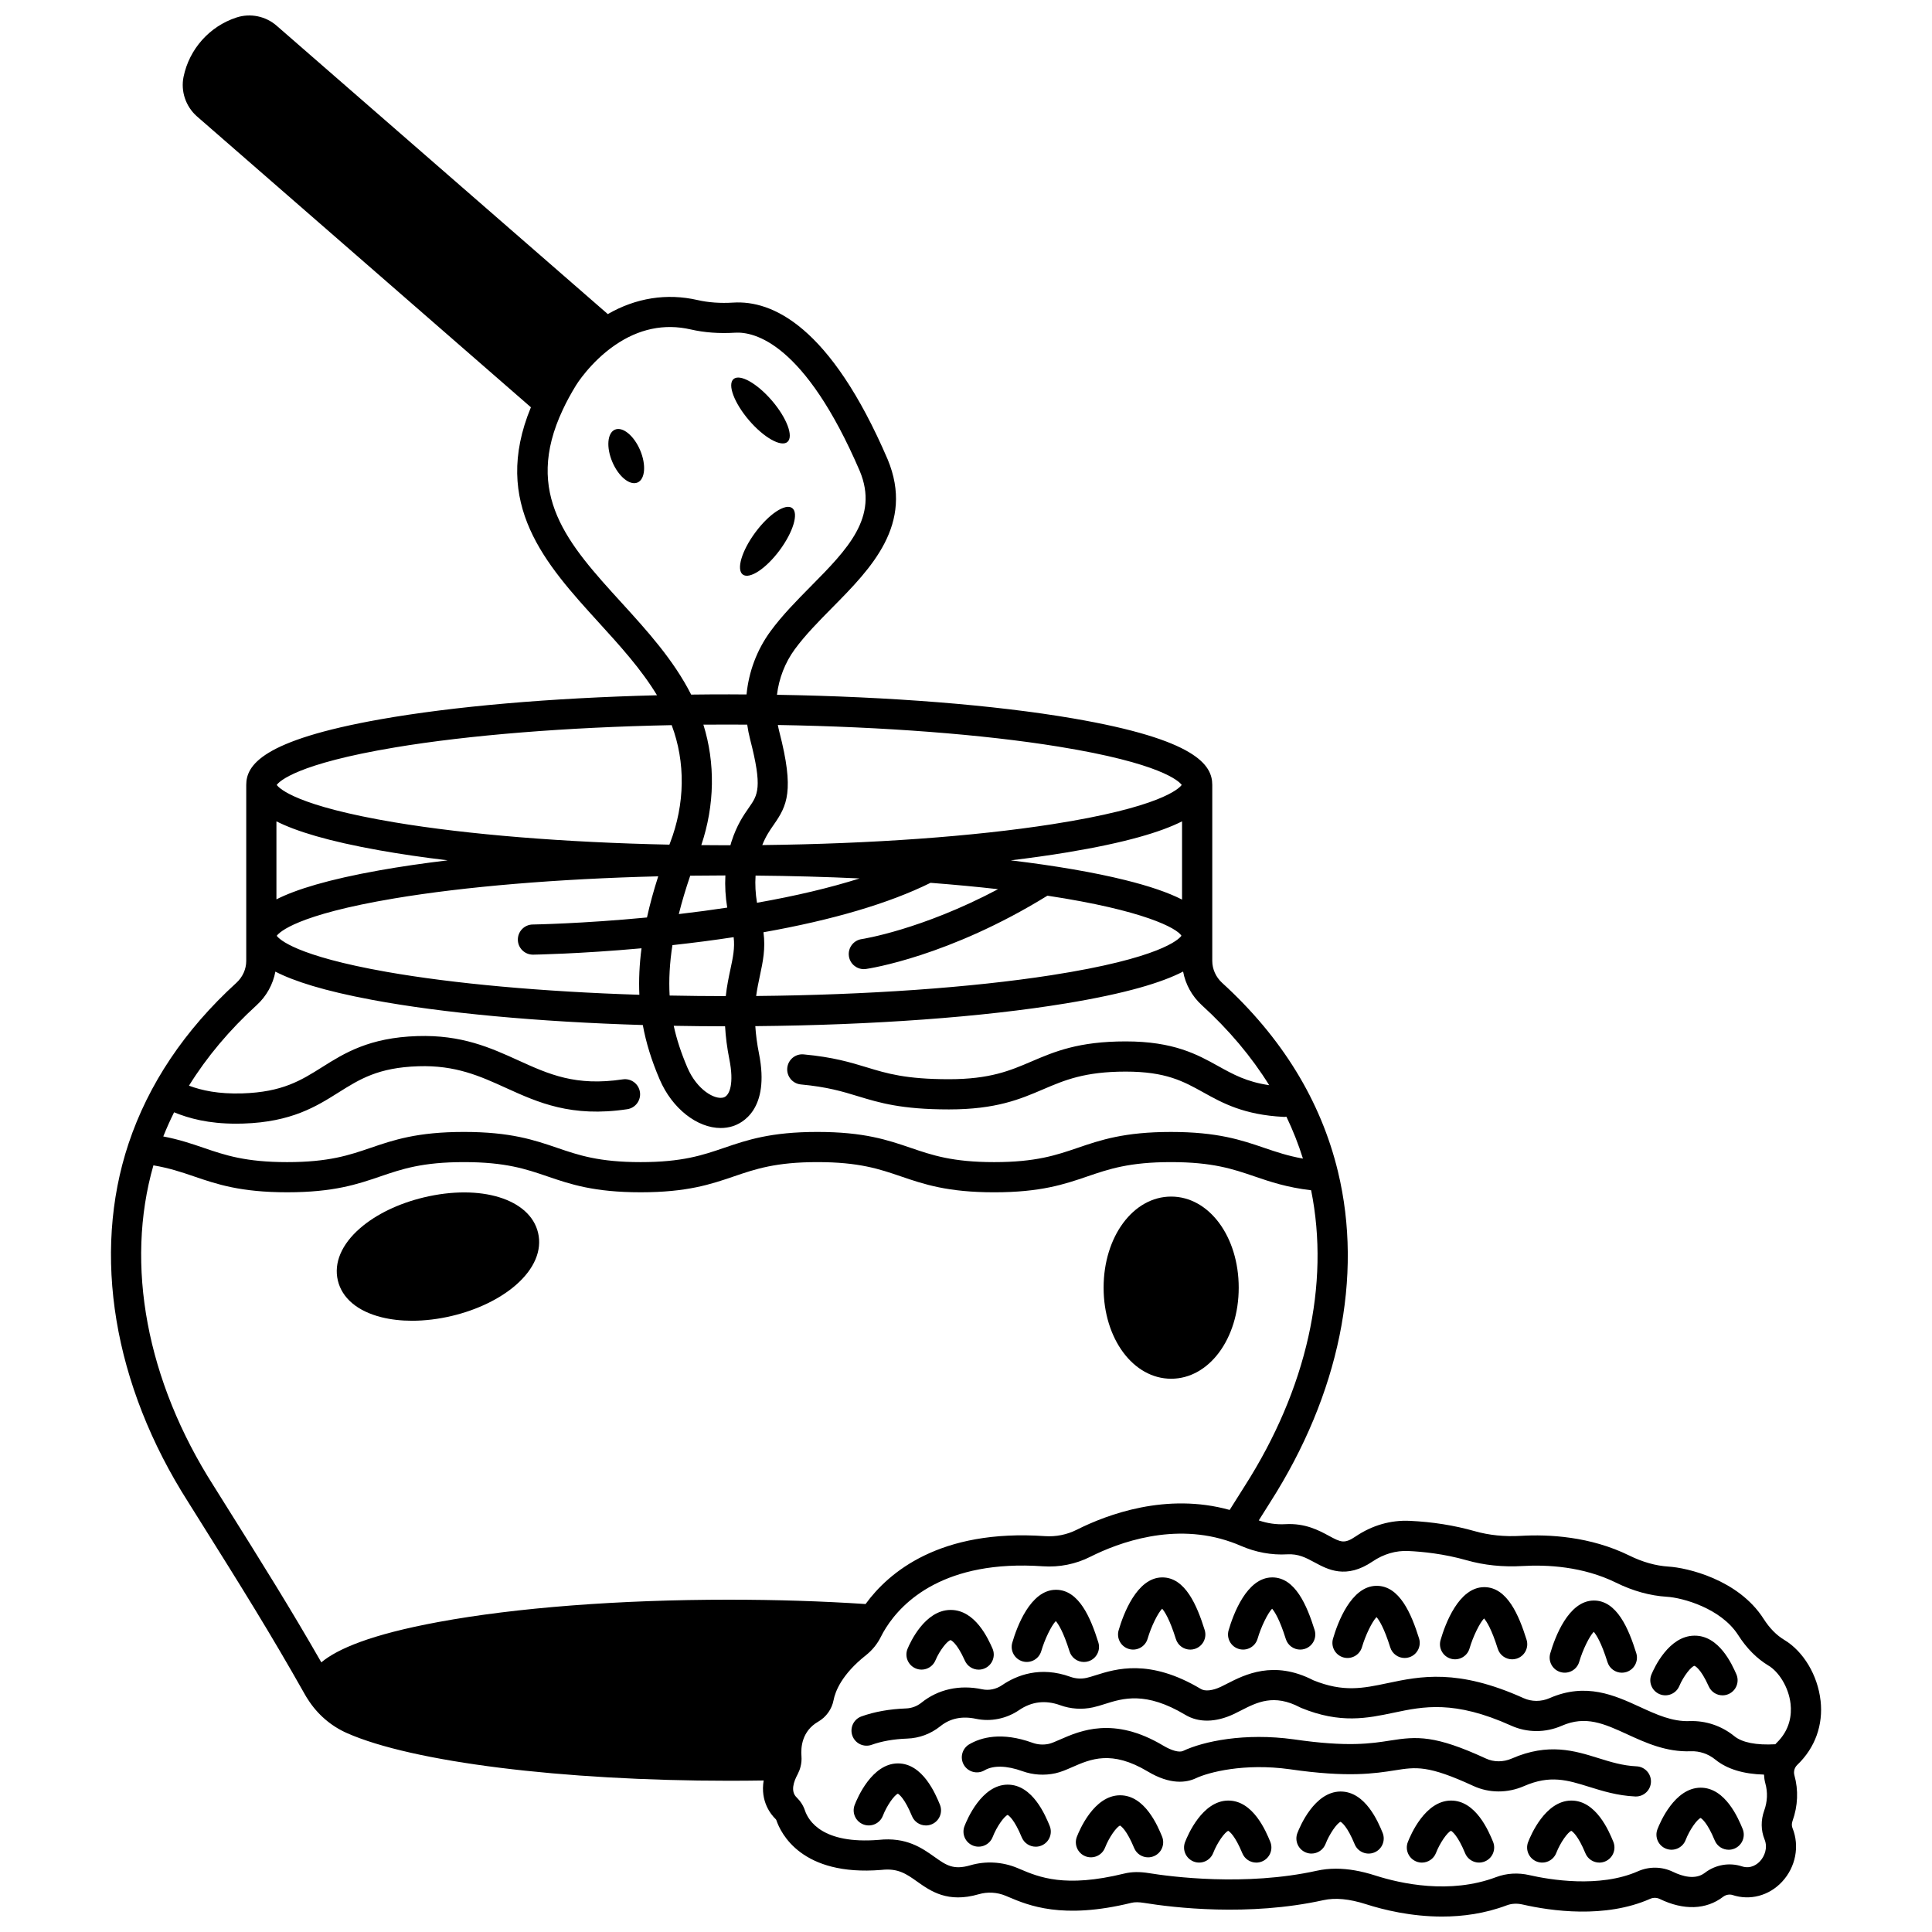
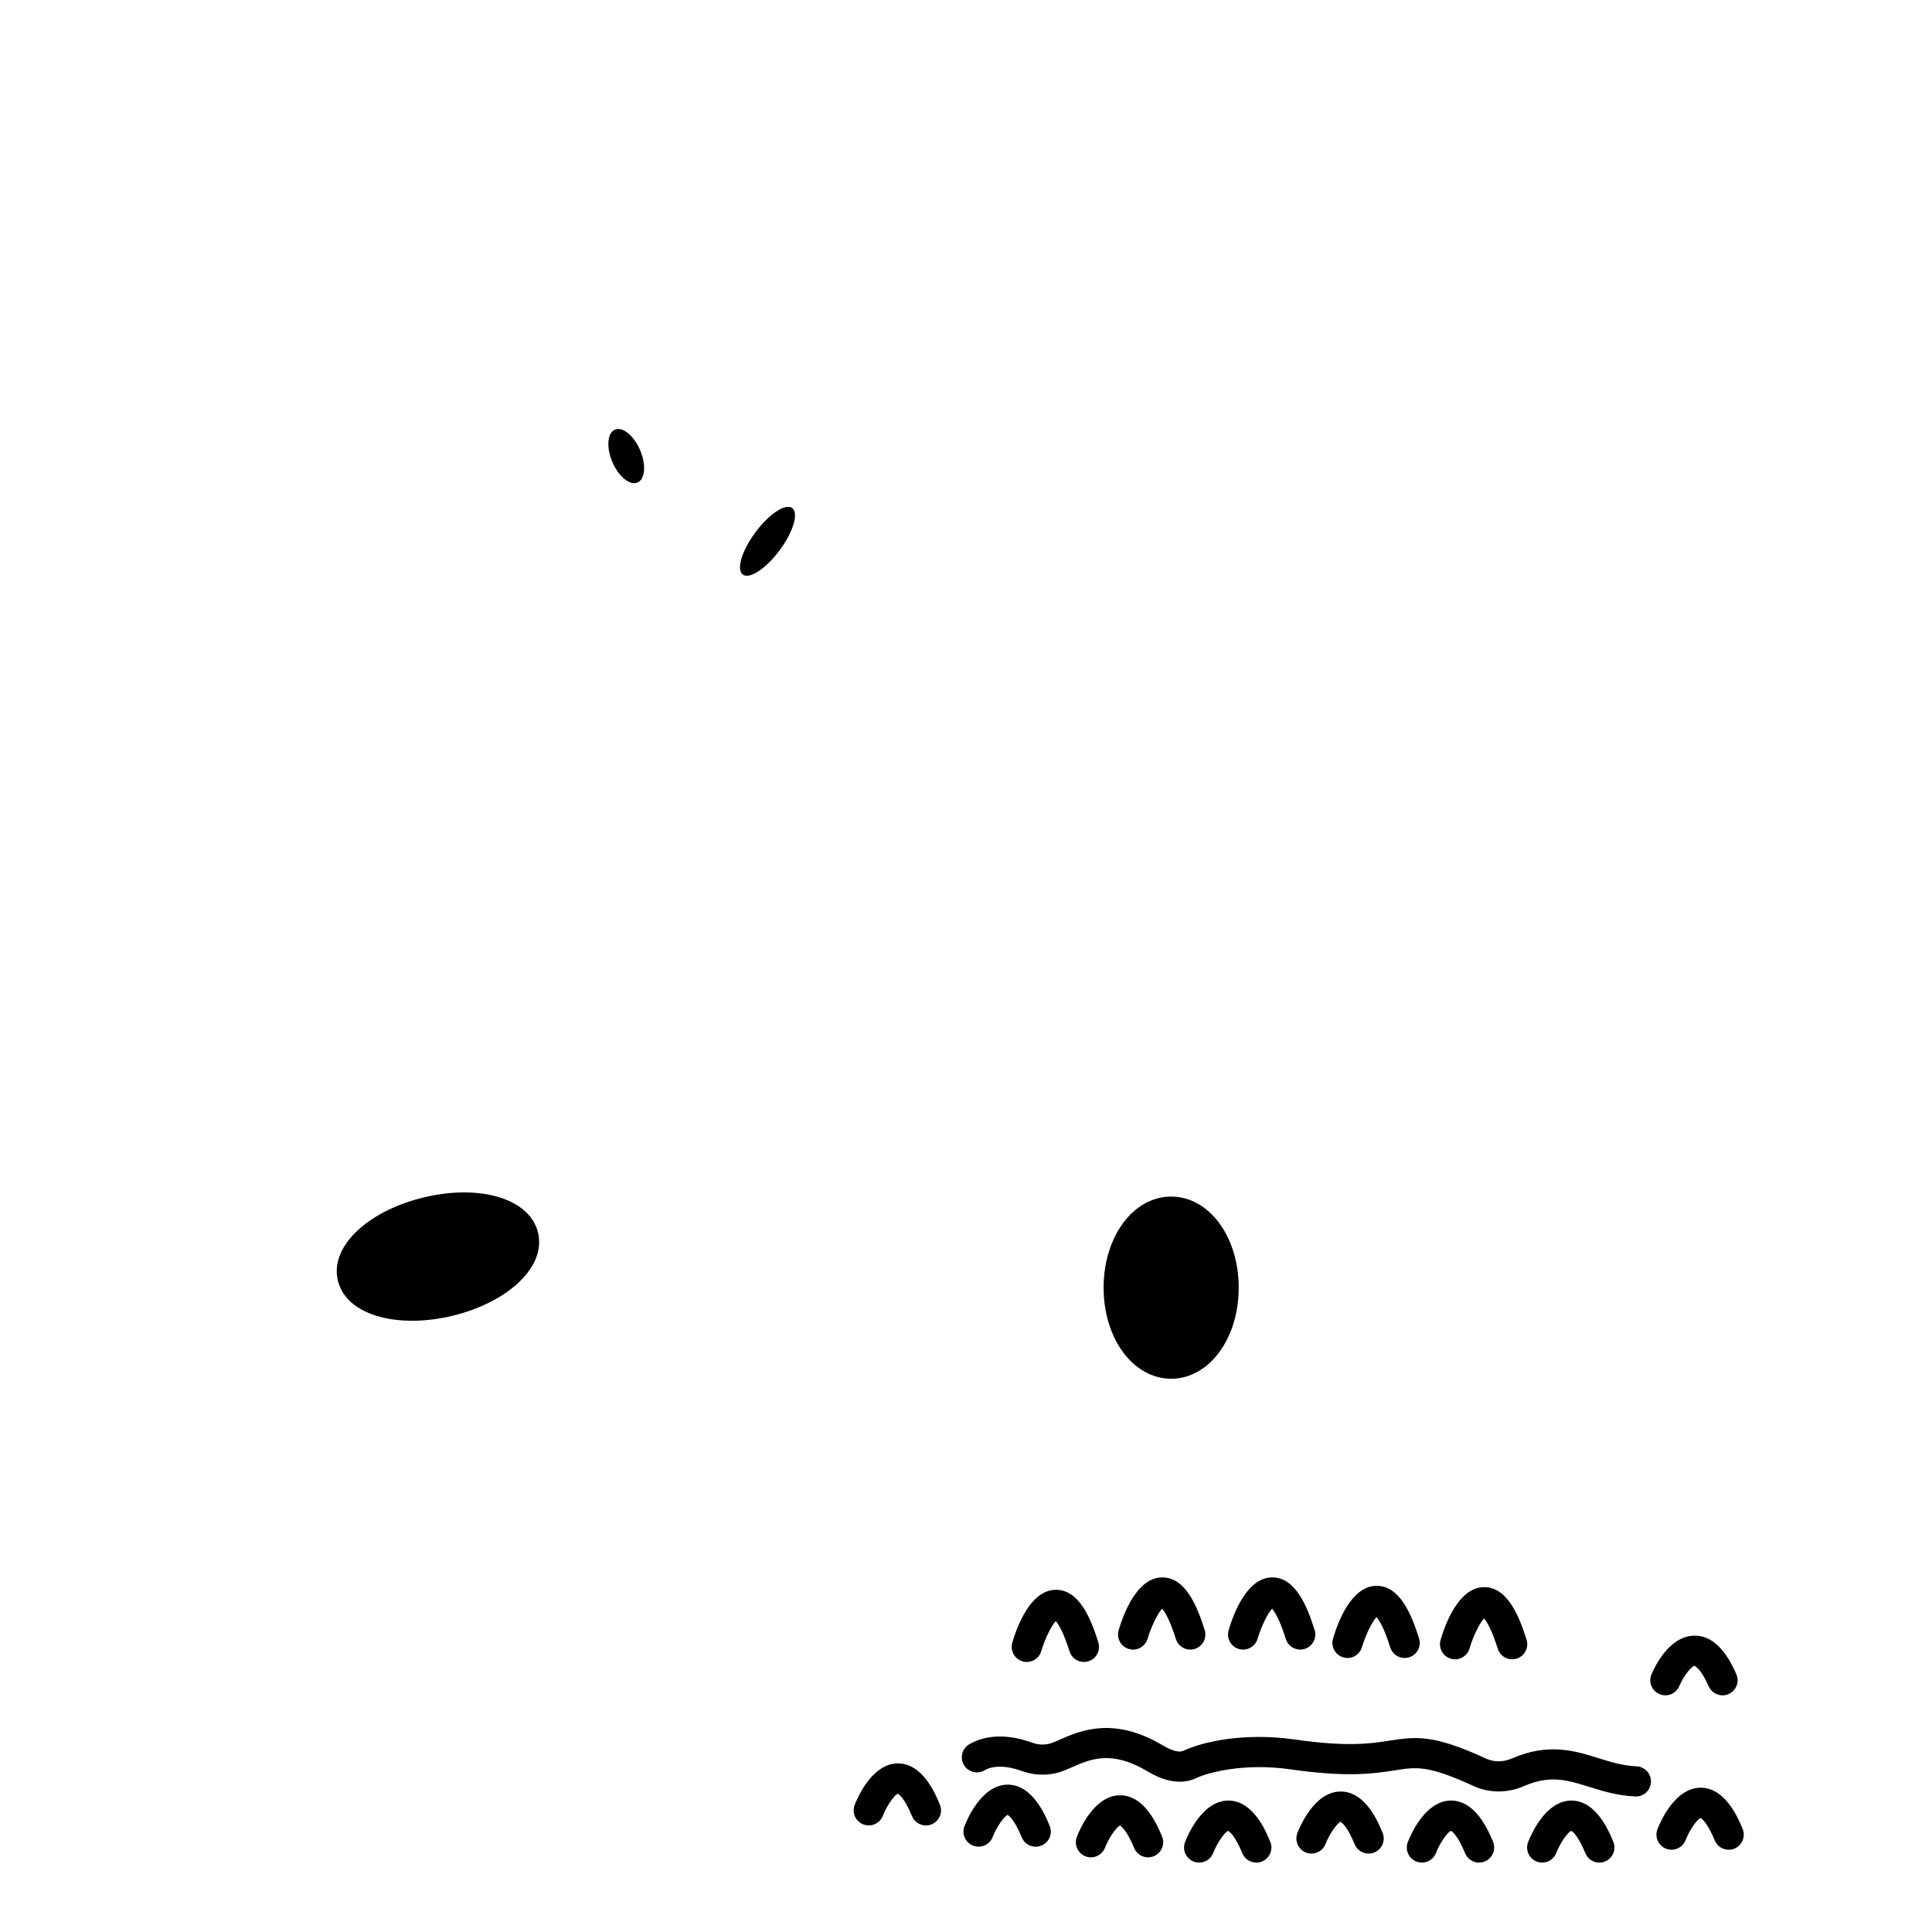
<svg xmlns="http://www.w3.org/2000/svg" width="800px" height="800px" version="1.1" viewBox="144 144 512 512">
  <defs>
    <clipPath id="a">
-       <path d="m173 148.09h454v503.81h-454z" />
-     </clipPath>
+       </clipPath>
  </defs>
  <path d="m344.19 285.07c-3.617 4.867-5.109 9.875-3.34 11.195 1.781 1.309 6.137-1.559 9.758-6.43 3.609-4.867 5.109-9.875 3.328-11.195-1.77-1.32-6.141 1.559-9.746 6.43z" />
-   <path d="m352.68 261.12c1.68-1.441-0.16-6.336-4.098-10.938-3.949-4.598-8.508-7.168-10.188-5.727-1.668 1.441 0.172 6.328 4.109 10.938 3.949 4.598 8.508 7.156 10.176 5.727z" />
  <path d="m306.97 257.86c-2.031 0.859-2.34 4.699-0.691 8.566 1.648 3.879 4.637 6.309 6.668 5.449 2.031-0.871 2.34-4.707 0.691-8.578-1.648-3.867-4.629-6.305-6.668-5.438z" />
  <g clip-path="url(#a)">
    <path d="m626.46 594.66c-0.754-6.707-4.519-13.012-9.605-16.07-2.062-1.234-3.91-3.113-5.488-5.59-6.723-10.512-20.449-13.551-25.16-13.832-3.402-0.215-6.906-1.195-10.41-2.926-10.367-5.098-21.371-5.652-28.781-5.223-4.305 0.254-8.402-0.164-12.195-1.242-5.426-1.543-11.223-2.465-17.23-2.738-5.035-0.238-9.977 1.191-14.328 4.133-3.008 2.043-3.957 1.527-7.113-0.176-2.641-1.43-6.254-3.375-11.512-3.074-2.371 0.137-4.738-0.203-7.051-0.996 0.98-1.551 1.988-3.152 3.039-4.828 18.289-28.637 24.664-59.742 17.953-87.582-4.519-18.762-14.852-35.602-30.699-50.047-1.664-1.523-2.617-3.644-2.617-5.816v-46.645c0-5.254-4.195-12.004-36.895-17.621-20.793-3.57-48.523-5.773-78.465-6.262 0.527-4.344 2.133-8.516 4.699-12.027 2.766-3.789 6.434-7.504 9.984-11.098 10.219-10.344 21.801-22.07 14.652-39.262-15.262-35.492-30.664-42.191-40.91-41.547-3.414 0.211-6.606-0.016-9.477-0.676-8.164-1.867-16.324-0.57-23.777 3.723l-87.676-76.348c-2.922-2.606-7.043-3.465-10.746-2.246-7.133 2.336-12.5 8.355-14.012 15.727-0.77 3.82 0.562 7.805 3.504 10.43l88.551 77.133c-10.594 25.652 3.945 41.625 18.027 57.086 5.547 6.09 11.234 12.344 15.391 19.234-28.113 0.699-53.949 2.938-73.32 6.371-31.5 5.586-35.539 12.227-35.539 17.387v46.645c0 2.176-0.957 4.293-2.625 5.812-13.684 12.48-23.293 26.812-28.566 42.602-9.773 29.344-4.004 63.977 15.809 94.996l2.766 4.414c11.371 18.137 18.879 30.121 28.227 46.684 0.207 0.367 0.438 0.766 0.727 1.184 2.527 3.969 6.109 7.062 10.359 8.941 17.316 7.672 57.066 12.629 101.27 12.629 3.148 0 6.113-0.027 9.156-0.074-0.945 5.602 1.992 9.09 3.133 10.188 0.168 0.168 0.211 0.27 0.219 0.301 1.188 3.531 6.715 14.93 27.805 13.215 0.039-0.004 0.078-0.008 0.117-0.012 4.348-0.484 6.562 1.086 9.363 3.074 3.625 2.57 8.137 5.769 16.363 3.379 2.332-0.68 4.863-0.531 7.121 0.406l0.672 0.285c5.363 2.273 14.336 6.078 32.652 1.59 0.879-0.219 1.988-0.211 3.379 0.016 7.676 1.242 27.66 3.66 47.496-0.723 3.172-0.699 6.883-0.348 11.344 1.082 4.613 1.477 11.891 3.262 20.113 3.262 5.465 0 11.348-0.789 17.145-2.977 1.285-0.484 2.738-0.559 4.215-0.215 7.484 1.707 21.824 3.785 33.797-1.508 0.824-0.363 1.75-0.348 2.547 0.039 6.336 3.07 12.301 2.863 16.789-0.582 0.707-0.543 1.688-0.727 2.481-0.469 4.652 1.531 9.684 0.188 13.125-3.5 3.625-3.883 4.711-9.48 2.766-14.262-0.223-0.539-0.215-1.223 0.02-1.875 1.422-3.973 1.59-8.164 0.492-12.098-0.273-1 0.02-2.039 0.797-2.781 4.688-4.5 6.867-10.547 6.141-17.02zm-288.89-193.8c-0.449 2.102-0.938 4.41-1.234 7.125-5.023-0.004-10.008-0.059-14.879-0.156-0.234-4.199 0.004-8.613 0.742-13.359 5.609-0.613 11.043-1.32 16.227-2.113 0.34 2.891-0.184 5.367-0.855 8.504zm-1.797 33.973c-2.289 0.707-7.062-1.961-9.617-7.938-1.66-3.879-2.836-7.477-3.613-11.047 4.465 0.082 9.023 0.125 13.609 0.133 0.156 2.773 0.52 5.668 1.141 8.785 1.25 6.242 0.137 9.555-1.52 10.066zm0.949-50.305c-4.133 0.625-8.414 1.199-12.832 1.711 0.812-3.246 1.82-6.644 3.027-10.172 3.172-0.039 6.281-0.062 9.316-0.066-0.148 2.797 0.016 5.664 0.488 8.527zm1.113-17.457c-0.098 0.305-0.176 0.617-0.266 0.926h-1.906c-1.902-0.004-3.84-0.016-5.809-0.035 3.555-10.586 3.731-21.727 0.551-31.922 2.199-0.02 4.465-0.027 6.848-0.027 1.602 0 3.18 0.016 4.766 0.027 0.18 1.293 0.438 2.594 0.77 3.891 3.324 12.871 2.031 14.723-0.312 18.082-1.426 2.047-3.207 4.594-4.641 9.059zm6.398 8.969c9.418 0.086 18.637 0.336 27.566 0.754-7.836 2.481-16.914 4.637-27.188 6.449-0.406-2.434-0.531-4.856-0.379-7.203zm1.156 26.492c0.781-3.648 1.52-7.144 0.938-11.473 18.445-3.277 33.32-7.68 44.281-13.102 6.551 0.508 12.496 1.074 17.891 1.688-20.375 10.793-35.91 13.191-36.145 13.227-2.184 0.316-3.699 2.34-3.387 4.527 0.285 1.992 1.996 3.43 3.953 3.43 0.188 0 0.383-0.016 0.574-0.039 0.895-0.129 21.973-3.309 48.086-19.426 25.582 3.875 34.309 8.625 35.516 10.613-0.676 0.957-5.516 5.961-34.539 10.469-21.219 3.293-48.824 5.231-78.172 5.504 0.27-1.953 0.641-3.707 1.004-5.418zm96.738-25.316c-8.188-2.031-18.445-3.789-30.266-5.215 5.231-0.633 10.207-1.328 14.855-2.098 15.57-2.578 24.938-5.406 30.539-8.234v20.73c-3.676-1.879-8.664-3.582-15.129-5.184zm-91.594-39.273c-0.156-0.605-0.281-1.211-0.395-1.812 28.086 0.473 54.34 2.484 74.336 5.723 27.23 4.406 31.984 9.184 32.691 10.156-0.723 0.996-5.664 5.949-34.344 10.422-20.863 3.254-47.965 5.195-76.812 5.519 0.938-2.363 1.992-3.887 3.016-5.356 3.57-5.102 5.547-9.023 1.508-24.652zm-41.898-34.309c-13.988-15.355-26.066-28.621-15.473-51.094 0.949-2.039 2.117-4.191 3.488-6.43 0.035-0.062 3.742-6.094 10.238-10.586 6.359-4.402 13.145-5.824 20.16-4.219 3.617 0.832 7.574 1.121 11.762 0.863 5.059-0.305 18.406 2.641 33.047 36.68 5.09 12.238-3.281 20.715-12.977 30.527-3.754 3.801-7.641 7.734-10.754 12.004-3.539 4.856-5.711 10.652-6.285 16.66-1.531-0.012-3.047-0.027-4.59-0.027-3.566 0-6.891 0.02-10.09 0.062-4.664-9.211-11.699-16.945-18.527-24.441zm-59.961 38.438c19.535-3.266 45.488-5.348 73.328-5.902 3.695 9.82 3.547 20.891-0.441 31.238-0.055 0.145-0.109 0.285-0.164 0.43-27.691-0.574-53.484-2.664-72.891-5.918-25.895-4.344-30.477-8.953-31.168-9.906 0.691-0.965 5.293-5.59 31.336-9.941zm36.555 54.922h0.059c0.133-0.004 12.254-0.195 28.719-1.688-0.562 4.297-0.75 8.383-0.57 12.32-25.625-0.812-49.27-2.949-66.98-6.07-24.082-4.246-28.441-8.629-29.117-9.559 0.691-0.957 5.269-5.562 31.141-9.906 18.719-3.141 43.383-5.199 69.953-5.856-1.219 3.797-2.207 7.41-2.981 10.906-17.23 1.652-30.145 1.859-30.281 1.863-2.207 0.031-3.973 1.848-3.938 4.059 0.031 2.176 1.816 3.93 3.996 3.93zm-67.973-35.328c5.207 2.625 13.684 5.262 27.375 7.695 5.504 0.98 11.547 1.859 18.008 2.637-6.469 0.781-12.52 1.66-18.031 2.641-13.676 2.438-22.148 5.07-27.352 7.695zm-27.117 77.109c3.981 1.625 9.074 3.012 16.434 3.012 0.617 0 1.254-0.012 1.902-0.031 12.785-0.41 19.375-4.551 25.188-8.207 5.672-3.566 10.57-6.644 21.195-6.981 9.887-0.324 16.359 2.621 23.203 5.731 8.52 3.871 17.332 7.875 32.164 5.652 2.184-0.328 3.688-2.363 3.363-4.547-0.328-2.184-2.359-3.688-4.547-3.363-12.488 1.871-19.523-1.324-27.668-5.023-7.379-3.352-15.012-6.82-26.766-6.445-12.793 0.402-19.383 4.547-25.195 8.203-5.672 3.566-10.566 6.644-21.184 6.984-6.367 0.195-10.758-0.781-14.148-2.043 4.715-7.606 10.707-14.746 17.945-21.348 2.602-2.371 4.32-5.508 4.953-8.879 4.918 2.539 12.859 5.094 25.598 7.477 18.641 3.488 44.023 5.84 71.773 6.676 0.863 4.703 2.301 9.359 4.457 14.395 3.324 7.781 9.992 12.898 16.191 12.898 1.066 0 2.125-0.152 3.144-0.469 2.394-0.742 9.984-4.328 6.996-19.27-0.516-2.59-0.824-4.981-0.973-7.258 31.172-0.273 60.262-2.394 82.285-6.023 16.012-2.637 25.508-5.547 31.086-8.441 0.625 3.371 2.34 6.512 4.945 8.895 7.211 6.57 13.172 13.66 17.867 21.215-5.965-0.875-9.516-2.844-13.508-5.059-5.519-3.066-11.773-6.543-24.52-6.543-12.531 0-18.867 2.711-24.996 5.332-5.637 2.41-10.957 4.688-21.852 4.688-11.434 0-16.438-1.523-21.738-3.137-4.379-1.332-8.902-2.711-16.746-3.441-2.207-0.215-4.148 1.41-4.356 3.609-0.207 2.199 1.41 4.148 3.609 4.356 7.035 0.66 10.98 1.859 15.16 3.133 5.629 1.711 11.445 3.484 24.066 3.484 12.531 0 18.867-2.711 24.996-5.332 5.637-2.41 10.957-4.688 21.848-4.688 10.676 0 15.289 2.566 20.637 5.535 5.004 2.781 10.68 5.934 21.238 6.465 0.066 0.004 0.137 0.004 0.203 0.004 0.18 0 0.352-0.027 0.527-0.051 1.727 3.609 3.188 7.309 4.375 11.098-4.004-0.715-7.074-1.758-10.27-2.848-6.066-2.07-12.34-4.211-24.711-4.211-12.375 0-18.648 2.141-24.715 4.211-5.699 1.945-11.082 3.785-22.133 3.785-11.047 0-16.43-1.84-22.129-3.785-6.066-2.07-12.34-4.215-24.715-4.215s-18.648 2.141-24.715 4.215c-5.699 1.945-11.082 3.785-22.129 3.785-11.043 0-16.422-1.836-22.121-3.785-6.066-2.07-12.34-4.215-24.715-4.215s-18.648 2.141-24.715 4.215c-5.695 1.945-11.078 3.785-22.121 3.785-11.047 0-16.43-1.836-22.129-3.785-3.195-1.09-6.477-2.211-10.703-3.019 0.867-2.16 1.816-4.297 2.863-6.394zm147.07 129.16c-29.078 0-56.449 2.102-77.07 5.922-17.855 3.305-26.688 7.102-30.988 10.68-8.254-14.395-15.414-25.828-25.742-42.305l-2.781-4.441c-17.797-27.859-23.527-58.613-15.973-84.961 4.231 0.715 7.422 1.793 10.746 2.926 6.066 2.07 12.336 4.211 24.711 4.211 12.367 0 18.641-2.141 24.703-4.211 5.699-1.945 11.082-3.785 22.133-3.785 11.047 0 16.43 1.84 22.129 3.785 6.062 2.07 12.336 4.211 24.703 4.211 12.375 0 18.648-2.141 24.715-4.211 5.699-1.945 11.082-3.785 22.133-3.785 11.047 0 16.43 1.84 22.129 3.785 6.066 2.07 12.34 4.215 24.715 4.215s18.648-2.141 24.715-4.215c5.699-1.945 11.082-3.785 22.129-3.785s16.43 1.836 22.129 3.781c4.211 1.438 8.559 2.914 15.016 3.68 5.035 24.93-1.152 52.625-17.602 78.387-1.398 2.231-2.723 4.328-3.988 6.328-16.75-4.66-32.414 1.172-40.527 5.254-2.59 1.305-5.508 1.891-8.438 1.691-27.898-1.938-41.441 9.633-47.52 17.992-11.52-0.758-23.672-1.148-36.176-1.148zm277.57 37.984c-0.109 0.105-0.195 0.223-0.301 0.328-5.031 0.281-8.781-0.445-10.871-2.148-3.356-2.731-7.551-4.141-11.836-3.992-4.621 0.18-8.766-1.727-13.16-3.746-6.703-3.078-14.301-6.562-23.953-2.34-2.234 0.977-4.746 0.977-6.902 0-17.473-7.879-27.352-5.801-36.066-3.965-6.516 1.371-11.672 2.457-19.645-0.77-10.5-5.426-18.238-1.461-22.871 0.91-0.574 0.293-1.125 0.578-1.645 0.824-2.191 1.031-4.164 1.246-5.285 0.574-13.633-8.145-22.559-5.32-27.895-3.637-0.93 0.293-1.73 0.547-2.387 0.691-1.445 0.316-2.934 0.219-4.312-0.281-8.016-2.894-14.25-0.398-18.082 2.211-1.574 1.078-3.496 1.48-5.273 1.098-5.961-1.27-11.68-0.012-16.098 3.547-1.188 0.949-2.598 1.477-4.094 1.527-4.402 0.168-8.379 0.879-11.809 2.113-2.078 0.746-3.156 3.039-2.406 5.117 0.746 2.078 3.039 3.156 5.117 2.406 2.656-0.957 5.82-1.512 9.391-1.645 3.215-0.109 6.258-1.238 8.809-3.281 2.59-2.086 5.762-2.746 9.426-1.965 3.91 0.836 8.086-0.012 11.453-2.312 3.32-2.262 6.969-2.695 10.848-1.297 2.789 1.016 5.812 1.215 8.73 0.578 1.02-0.223 2.031-0.539 3.102-0.879 4.828-1.527 10.836-3.43 21.375 2.871 3.504 2.102 8.047 2.031 12.801-0.203 0.602-0.285 1.227-0.605 1.883-0.938 4.309-2.207 8.766-4.488 15.684-0.855 0.113 0.059 0.227 0.113 0.344 0.16 10.348 4.242 17.539 2.727 24.492 1.262 7.887-1.66 16.043-3.375 31.129 3.426 4.207 1.906 9.09 1.922 13.398 0.039 6.371-2.785 11.242-0.551 17.414 2.281 4.82 2.211 10.309 4.727 16.797 4.469 2.328-0.09 4.637 0.699 6.488 2.203 3.082 2.512 7.422 3.836 12.91 3.984 0.039 0.777 0.141 1.555 0.352 2.32 0.664 2.379 0.562 4.824-0.312 7.258-0.902 2.516-0.867 5.211 0.102 7.59 0.941 2.312-0.062 4.562-1.203 5.789-0.629 0.676-2.356 2.16-4.793 1.359-3.344-1.086-7.023-0.441-9.84 1.727-2.516 1.93-5.973 0.914-8.43-0.277-2.906-1.406-6.277-1.465-9.258-0.156-10.234 4.523-23.547 2.227-28.781 1.031-3.004-0.695-6.051-0.516-8.82 0.523-12.266 4.629-25.316 1.727-32.008-0.418-3.781-1.211-7.238-1.812-10.453-1.812-1.754 0-3.438 0.18-5.055 0.539-19.004 4.199-38.859 1.551-44.484 0.641-2.477-0.406-4.629-0.367-6.574 0.113-15.727 3.856-22.598 0.941-27.621-1.188l-0.711-0.301c-3.949-1.641-8.363-1.895-12.438-0.707-4.523 1.316-6.394-0.02-9.504-2.223-3.332-2.363-7.477-5.305-14.812-4.508-14.852 1.184-18.598-5.059-19.516-7.789-0.43-1.289-1.172-2.457-2.227-3.492-1.645-1.586-0.762-4.176 0.309-6.144 0.332-0.648 0.582-1.301 0.742-1.949 0.242-0.914 0.324-1.852 0.25-2.812-0.191-2.348 0.121-6.652 4.43-9.137 2.141-1.242 3.625-3.324 4.078-5.703 0.434-2.254 2.121-6.801 8.582-11.914 1.672-1.32 3.047-3.019 3.981-4.922 0.355-0.727 0.812-1.535 1.332-2.352 4.348-6.863 15.531-18.109 41.574-16.293 4.371 0.301 8.723-0.574 12.586-2.527 7.465-3.75 22.242-9.246 37.324-3.894 0.012 0.004 0.023 0.008 0.035 0.012 0.82 0.285 1.66 0.613 2.504 0.984 3.934 1.715 8.184 2.5 12.301 2.258 2.961-0.172 4.953 0.891 7.238 2.125 3.535 1.91 8.375 4.527 15.398-0.238 2.906-1.965 6.172-2.926 9.473-2.766 3.711 0.168 9.395 0.73 15.41 2.441 4.66 1.328 9.66 1.844 14.855 1.535 6.445-0.375 15.977 0.086 24.777 4.414 4.457 2.199 8.98 3.453 13.453 3.734 4.215 0.254 14.379 3.07 18.91 10.156 2.254 3.531 4.988 6.273 8.117 8.145 2.473 1.488 5.246 5.438 5.769 10.105 0.305 2.781-0.09 6.844-3.742 10.355z" />
  </g>
-   <path d="m395.95 570.65h-0.105c-6.754 0.086-10.621 8.582-11.328 10.285-0.848 2.035 0.117 4.367 2.152 5.219 2.039 0.852 4.375-0.109 5.231-2.141 1.145-2.715 3.223-5.262 4.027-5.363 0.016 0.004 1.574 0.508 3.777 5.449 0.664 1.488 2.125 2.375 3.656 2.375 0.543 0 1.098-0.109 1.625-0.348 2.016-0.898 2.926-3.262 2.023-5.277-1.129-2.535-4.539-10.199-11.059-10.199z" />
  <path d="m423.85 565.31h-0.074c-6.715 0.066-10.285 9.816-11.508 14.008-0.617 2.117 0.598 4.336 2.715 4.957 2.117 0.617 4.34-0.594 4.961-2.711 0.953-3.238 2.68-6.75 3.852-7.961 0.648 0.734 1.988 2.762 3.641 8.035 0.535 1.711 2.113 2.805 3.816 2.805 0.395 0 0.797-0.059 1.195-0.184 2.106-0.66 3.281-2.902 2.621-5.012-2.031-6.496-5.141-13.938-11.219-13.938z" />
  <path d="m452.03 562.03h-0.07c-6.715 0.066-10.285 9.816-11.508 14.008-0.617 2.117 0.598 4.336 2.715 4.957 2.117 0.621 4.34-0.594 4.961-2.711 0.953-3.238 2.68-6.75 3.852-7.961 0.648 0.734 1.988 2.758 3.641 8.035 0.535 1.711 2.113 2.805 3.816 2.805 0.395 0 0.797-0.059 1.195-0.184 2.106-0.66 3.281-2.902 2.621-5.012-2.035-6.5-5.144-13.938-11.223-13.938z" />
  <path d="m481.17 562.03h-0.074c-6.715 0.066-10.281 9.82-11.5 14.008-0.617 2.121 0.602 4.34 2.719 4.957 2.121 0.617 4.34-0.602 4.957-2.719 0.926-3.172 2.676-6.727 3.844-7.953 0.648 0.738 1.988 2.766 3.637 8.031 0.535 1.711 2.113 2.805 3.816 2.805 0.395 0 0.797-0.059 1.195-0.184 2.106-0.66 3.281-2.902 2.621-5.012-2.031-6.496-5.141-13.934-11.215-13.934z" />
  <path d="m508.84 564.26h-0.07c-6.719 0.066-10.285 9.812-11.508 14.004-0.617 2.117 0.598 4.336 2.715 4.957 2.117 0.621 4.34-0.594 4.961-2.711 0.953-3.238 2.68-6.746 3.852-7.961 0.648 0.734 1.992 2.758 3.641 8.031 0.535 1.711 2.113 2.805 3.816 2.805 0.395 0 0.797-0.059 1.195-0.184 2.106-0.66 3.281-2.902 2.621-5.012-2.035-6.492-5.148-13.93-11.223-13.93z" />
  <path d="m537.34 564.61h-0.074c-6.715 0.066-10.281 9.82-11.5 14.008-0.617 2.121 0.602 4.34 2.719 4.957 2.121 0.617 4.34-0.602 4.957-2.719 0.926-3.172 2.676-6.727 3.844-7.953 0.648 0.738 1.988 2.766 3.637 8.031 0.535 1.711 2.113 2.805 3.816 2.805 0.395 0 0.797-0.059 1.195-0.184 2.106-0.66 3.281-2.902 2.621-5.012-2.031-6.492-5.141-13.934-11.215-13.934z" />
-   <path d="m566.41 568.16h-0.074c-6.715 0.066-10.281 9.816-11.504 14.004-0.617 2.121 0.602 4.34 2.719 4.957 2.117 0.617 4.34-0.598 4.957-2.719 0.926-3.172 2.676-6.731 3.848-7.953 0.648 0.734 1.992 2.758 3.644 8.031 0.535 1.707 2.113 2.805 3.812 2.805 0.395 0 0.801-0.059 1.195-0.184 2.106-0.66 3.281-2.906 2.617-5.012-2.027-6.492-5.141-13.93-11.215-13.93z" />
  <path d="m592.98 577.47c-6.75 0.086-10.621 8.578-11.328 10.277-0.848 2.035 0.117 4.367 2.148 5.219 2.031 0.852 4.375-0.109 5.231-2.141 1.145-2.711 3.223-5.258 4.027-5.359 0.016 0.004 1.574 0.508 3.777 5.445 0.664 1.488 2.125 2.371 3.652 2.371 0.543 0 1.098-0.113 1.625-0.348 2.019-0.898 2.926-3.262 2.023-5.281-1.125-2.535-4.57-10.312-11.156-10.184z" />
  <path d="m404.91 613.15c2.32-1.355 5.887-1.273 10.039 0.23 2.793 1 5.809 1.195 8.719 0.562 1.492-0.324 2.941-0.961 4.477-1.633 4.891-2.144 10.434-4.578 19.996 1.137 6.035 3.621 10.289 2.977 12.801 1.797 3.297-1.559 12.734-4.059 24.844-2.379 15.453 2.254 22.629 1.117 27.871 0.289 5.672-0.898 8.797-1.391 20.777 4.129 4.176 1.938 9.07 1.961 13.43 0.059 6.938-3.031 11.508-1.609 17.289 0.195 3.5 1.09 7.469 2.328 12.184 2.547 0.062 0.004 0.125 0.004 0.188 0.004 2.125 0 3.894-1.672 3.992-3.812 0.102-2.207-1.602-4.078-3.812-4.18-3.688-0.172-6.84-1.152-10.172-2.191-6.188-1.93-13.203-4.113-22.871 0.113-2.258 0.988-4.762 0.996-6.871 0.012-13.535-6.238-18.238-5.898-25.383-4.769-4.996 0.789-11.215 1.773-25.496-0.309-13.062-1.812-23.996 0.516-29.383 3.062-1.004 0.473-3.027-0.07-5.285-1.422-13.109-7.832-22.004-3.93-27.316-1.598-1.16 0.508-2.254 0.988-2.965 1.145-1.445 0.316-2.938 0.219-4.309-0.273-8.219-2.977-13.664-1.434-16.781 0.387-1.906 1.113-2.551 3.562-1.438 5.469 1.117 1.898 3.566 2.543 5.477 1.43z" />
  <path d="m372.79 627.49c2.055 0.797 4.371-0.227 5.172-2.281 1.098-2.812 3.055-5.492 3.984-5.863 0.328 0.184 1.793 1.23 3.738 5.945 0.637 1.543 2.125 2.473 3.699 2.473 0.508 0 1.023-0.098 1.523-0.305 2.043-0.844 3.016-3.18 2.172-5.223-1.117-2.707-4.504-10.914-11.102-10.914h-0.098c-6.828 0.082-10.676 9.18-11.379 11.004-0.793 2.059 0.23 4.367 2.289 5.164z" />
  <path d="m411.07 616.95h-0.098c-6.832 0.082-10.676 9.184-11.375 11.008-0.793 2.059 0.234 4.363 2.293 5.16 2.051 0.793 4.371-0.227 5.172-2.281 1.098-2.812 3.055-5.496 3.981-5.867 0.328 0.184 1.793 1.234 3.734 5.949 0.637 1.543 2.129 2.477 3.699 2.477 0.508 0 1.023-0.098 1.523-0.305 2.043-0.84 3.016-3.18 2.172-5.223-1.117-2.707-4.504-10.918-11.102-10.918z" />
  <path d="m440.85 619.77h-0.102c-6.828 0.086-10.668 9.188-11.371 11.012-0.789 2.059 0.234 4.363 2.293 5.16 2.059 0.793 4.371-0.23 5.172-2.285 1.094-2.812 3.051-5.492 3.977-5.863 0.328 0.184 1.793 1.234 3.742 5.949 0.637 1.543 2.125 2.473 3.699 2.473 0.508 0 1.023-0.098 1.523-0.305 2.043-0.844 3.012-3.18 2.172-5.223-1.121-2.707-4.512-10.918-11.105-10.918z" />
  <path d="m469.53 621.17h-0.098c-6.828 0.082-10.676 9.18-11.379 11.004-0.793 2.059 0.234 4.363 2.289 5.16 2.059 0.797 4.371-0.227 5.172-2.281 1.098-2.812 3.055-5.492 3.984-5.863 0.328 0.184 1.793 1.23 3.738 5.945 0.637 1.543 2.125 2.473 3.699 2.473 0.508 0 1.023-0.098 1.523-0.305 2.043-0.844 3.016-3.18 2.172-5.223-1.117-2.703-4.504-10.91-11.102-10.91z" />
  <path d="m499.3 618.77h-0.098c-6.832 0.082-10.676 9.184-11.379 11.008-0.793 2.062 0.234 4.375 2.297 5.168 0.473 0.184 0.957 0.27 1.434 0.27 1.605 0 3.121-0.977 3.734-2.562 0.977-2.539 2.977-5.465 3.981-5.859 0.328 0.184 1.793 1.23 3.734 5.949 0.84 2.043 3.18 3.016 5.223 2.172 2.043-0.84 3.016-3.18 2.172-5.223-1.113-2.711-4.5-10.922-11.098-10.922z" />
  <path d="m528.56 621.17h-0.102c-6.828 0.086-10.668 9.184-11.371 11.004-0.793 2.062 0.238 4.375 2.301 5.168 0.473 0.18 0.957 0.266 1.434 0.266 1.605 0 3.121-0.977 3.734-2.566 0.977-2.539 2.969-5.461 3.977-5.856 0.324 0.184 1.793 1.23 3.742 5.945 0.844 2.043 3.184 3.012 5.223 2.168 2.043-0.844 3.012-3.18 2.168-5.223-1.121-2.699-4.512-10.906-11.105-10.906z" />
  <path d="m560.44 621.17h-0.098c-6.828 0.082-10.676 9.18-11.375 11.004-0.793 2.059 0.234 4.363 2.289 5.16 2.055 0.797 4.371-0.227 5.172-2.281 1.098-2.812 3.055-5.492 3.984-5.863 0.328 0.184 1.793 1.23 3.738 5.945 0.637 1.543 2.125 2.473 3.699 2.473 0.508 0 1.023-0.098 1.523-0.305 2.043-0.844 3.012-3.18 2.172-5.223-1.117-2.703-4.504-10.91-11.105-10.91z" />
  <path d="m585.53 633.93c2.059 0.793 4.371-0.23 5.172-2.285 1.094-2.812 3.051-5.492 3.977-5.863 0.328 0.184 1.793 1.234 3.742 5.949 0.637 1.543 2.125 2.473 3.699 2.473 0.508 0 1.023-0.098 1.523-0.305 2.043-0.844 3.012-3.18 2.172-5.223-1.121-2.723-4.582-10.996-11.203-10.918-6.828 0.086-10.668 9.188-11.371 11.012-0.793 2.062 0.234 4.367 2.289 5.16z" />
  <path d="m454.37 509.38c10.039 0 17.902-10.602 17.902-24.133 0-13.539-7.863-24.141-17.902-24.141-10.039 0-17.902 10.605-17.902 24.141s7.863 24.133 17.902 24.133z" />
  <path d="m286.59 470.68c-2.141-8.949-15.16-12.969-30.281-9.355-6.664 1.594-12.656 4.488-16.875 8.156-4.922 4.277-7.016 9.207-5.898 13.879 1.117 4.676 5.215 8.129 11.539 9.715 2.488 0.625 5.234 0.938 8.121 0.938 3.406 0 7.008-0.434 10.609-1.293 6.664-1.594 12.656-4.488 16.879-8.152 4.926-4.285 7.023-9.215 5.906-13.887z" />
</svg>